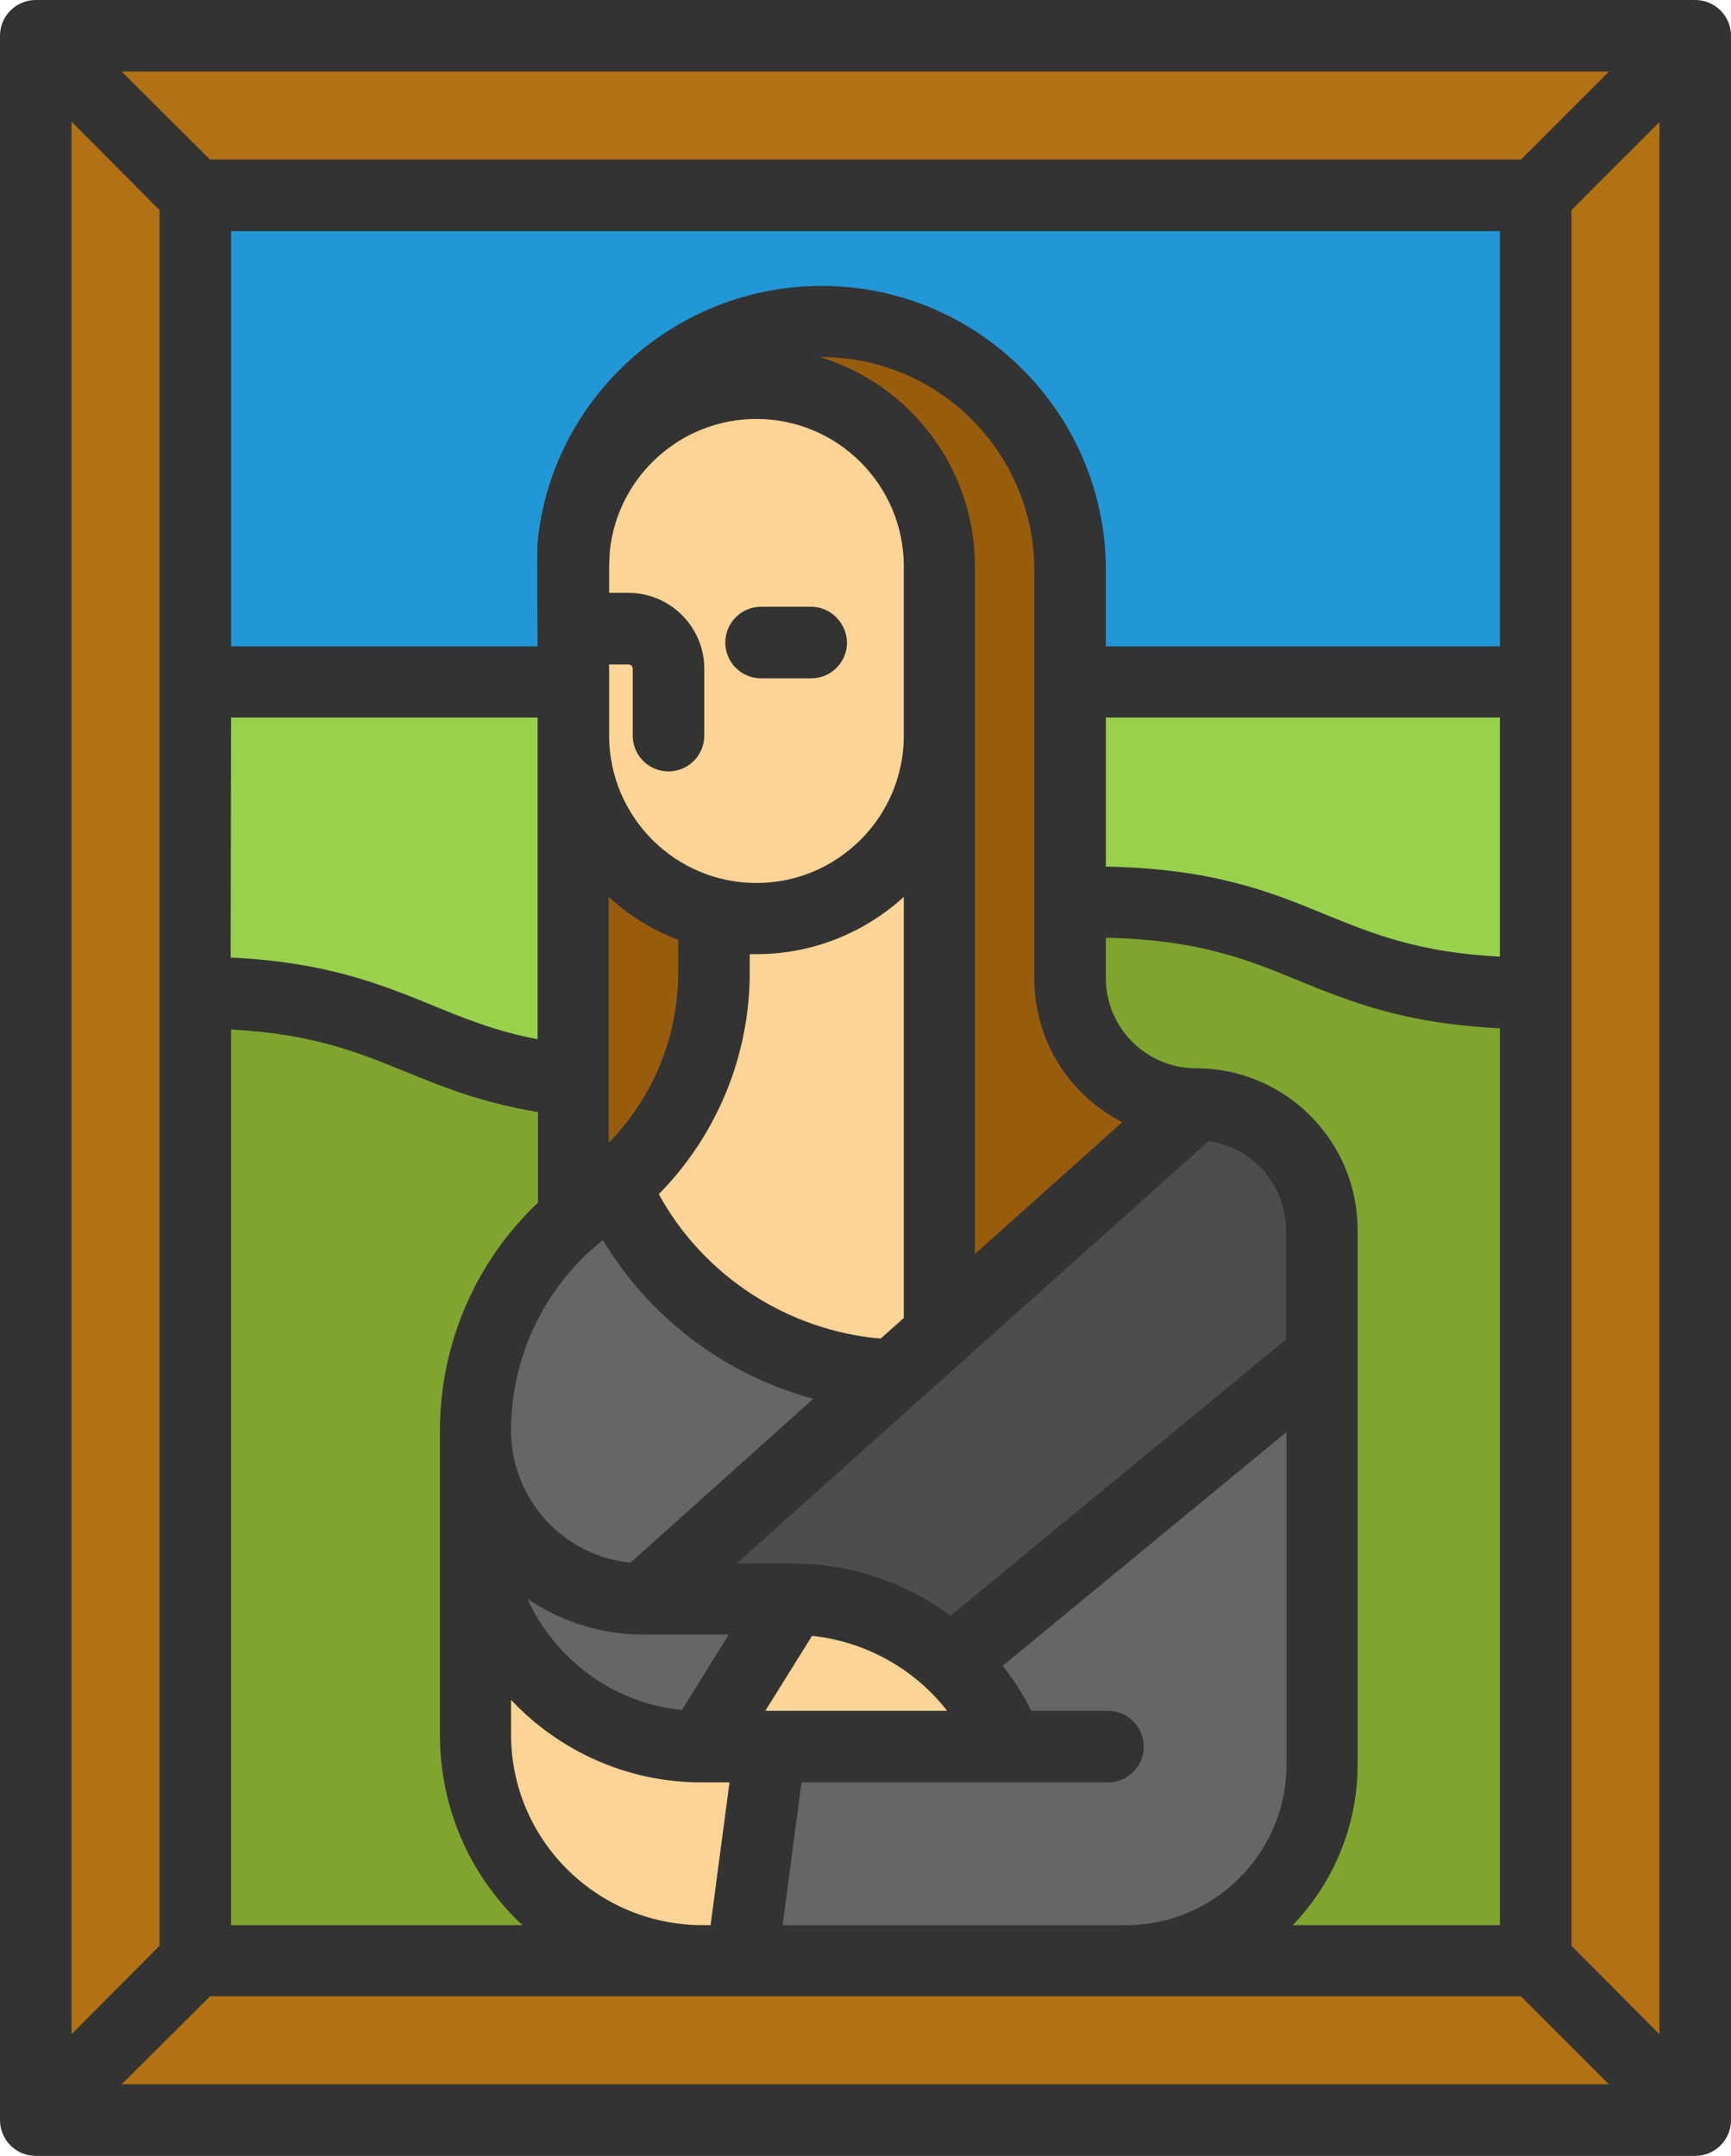
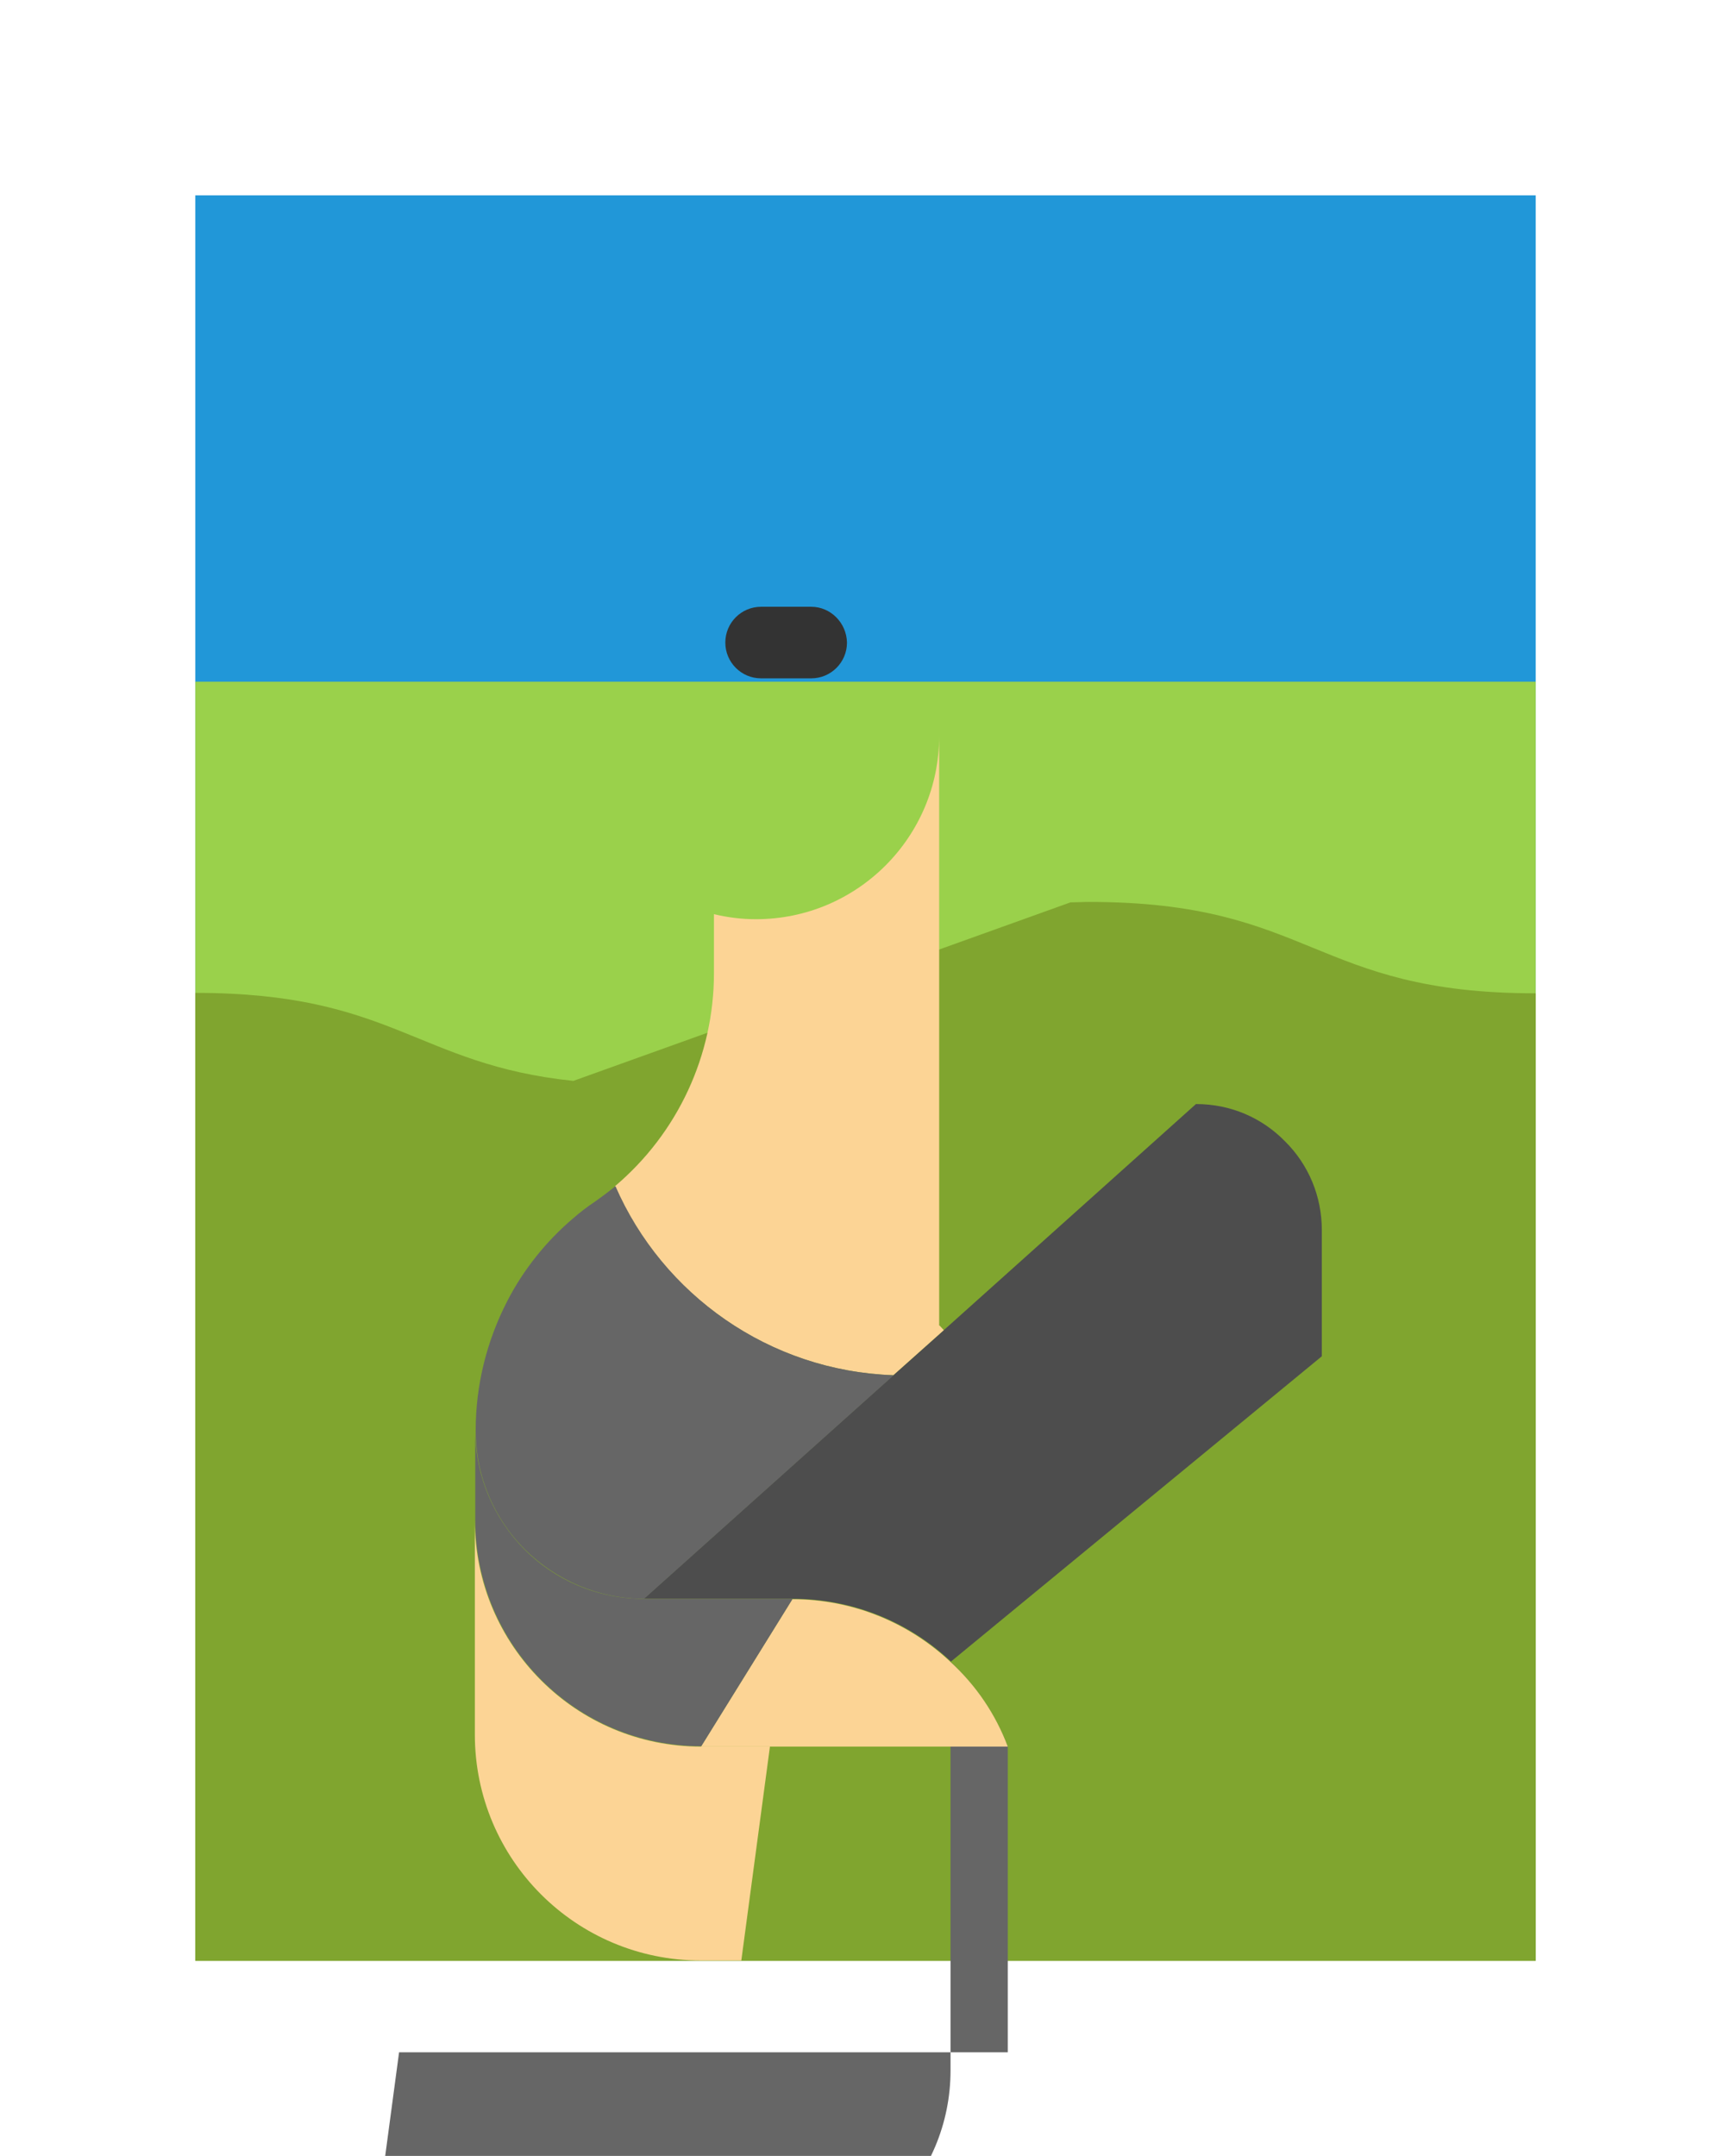
<svg xmlns="http://www.w3.org/2000/svg" version="1.1" id="Layer_1" x="0px" y="0px" viewBox="0 0 411.2 512" style="enable-background:new 0 0 411.2 512;" xml:space="preserve">
  <g>
-     <path style="fill:#B27214;" d="M10.8,10.9h389.9v491.6H10.8V10.9z" />
    <path style="fill:#2197D8;" d="M46.4,46.4h318.4v419.2H46.4V46.4z" />
    <path style="fill:#9AD14B;" d="M46.4,161.9h318.4v303.7H46.4V161.9z" />
    <path style="fill:#80A52F;" d="M46.4,235.8c47,0,52.4,17,89.8,20.9l118.1-42.4c1.4,0,2.9-0.1,4.4-0.1c53.1,0,53.1,21.7,106.1,21.7   v229.8H46.4C46.4,465.6,46.4,235.8,46.4,235.8z" />
-     <path style="fill:#666666;" d="M239.4,414.8c-3-7.6-7.6-14.5-13.6-20.1l88.1-72.5v97c0,25.7-20.8,46.5-46.5,46.5h-91.3l6.8-50.8   H239.4L239.4,414.8z" />
+     <path style="fill:#666666;" d="M239.4,414.8c-3-7.6-7.6-14.5-13.6-20.1v97c0,25.7-20.8,46.5-46.5,46.5h-91.3l6.8-50.8   H239.4L239.4,414.8z" />
    <path style="fill:#4D4D4D;" d="M314,292.1v30l-88.1,72.5c-10.2-9.6-23.6-14.9-37.6-14.9h-35.4l59.3-53.1l12-10.7l59.9-53.7   c8.3,0,15.7,3.3,21.1,8.8C310.9,276.6,314,284.2,314,292.1L314,292.1z" />
    <path style="fill:#FCD495;" d="M239.4,414.8h-72.9l21.7-35c14.3,0,27.6,5.5,37.6,14.9C231.9,400.3,236.5,407.1,239.4,414.8   L239.4,414.8z M223.2,314.8l1,1.1l-12,10.7l0,0c-29.6-1-54.9-19.2-66.1-44.9c14.9-12.6,23.5-31.1,23.5-50.6v-14   c3.3,0.8,6.6,1.2,10,1.2c24,0,43.5-19.5,43.5-43.5V314.8z" />
-     <path style="fill:#FCD495;" d="M169.6,217c-7.8-1.9-15-5.9-20.7-11.6c-7.9-7.9-12.7-18.8-12.7-30.8v-39.3c0-2,0.1-3.9,0.3-5.8   c0-0.2,0-0.4,0.1-0.6c2.7-21.4,21-38,43.2-38c12,0,22.9,4.9,30.8,12.7c7.9,7.9,12.7,18.8,12.7,30.8v40.1c0,24-19.5,43.5-43.5,43.5   C176.2,218.2,172.9,217.8,169.6,217L169.6,217z" />
    <path style="fill:#666666;" d="M136.2,289.3c1.6-1.4,3.3-2.7,5.1-3.9c1.7-1.2,3.3-2.4,4.9-3.7c11.2,25.7,36.5,43.9,66.1,44.9l0,0   l-59.3,53.1c-11,0-21-4.5-28.3-11.7c-7.2-7.2-11.7-17.2-11.7-28.3c0-10.7,2.6-21.2,7.5-30.7C124.3,301.6,129.7,294.8,136.2,289.3   L136.2,289.3z" />
    <path style="fill:#666666;" d="M188.3,379.7l-21.7,35c-29.7,0-53.7-24-53.7-53.7v-21.3c0,11,4.5,21,11.7,28.3   c7.2,7.2,17.2,11.7,28.3,11.7H188.3L188.3,379.7z" />
    <path style="fill:#FCD495;" d="M182.9,414.8l-6.8,50.8h-9.6c-29.7,0-53.7-24-53.7-53.7v-50.8c0,29.7,24.1,53.7,53.7,53.7H182.9z" />
-     <path style="fill:#995C0D;" d="M169.6,217v14c0,19.5-8.6,38-23.5,50.6c-1.6,1.3-3.2,2.5-4.9,3.7c-1.8,1.2-3.5,2.5-5.1,3.9V174.7   c0,12,4.9,22.9,12.7,30.8C154.6,211.1,161.8,215.1,169.6,217L169.6,217z M179.7,91c-22.1,0-40.4,16.5-43.2,38   c3.2-29.6,28.2-52.7,58.7-52.7c16.3,0,31.1,6.6,41.7,17.3c10.7,10.7,17.3,25.5,17.3,41.7v97c0,16.5,13.4,29.9,29.9,29.9l-59.9,53.7   l-1-1.1V134.5c0-12-4.9-22.9-12.7-30.8C202.6,95.9,191.7,91,179.7,91L179.7,91z" />
    <path style="fill:#333333;" d="M192.7,144.1h-11.9c-4.7,0-8.5,3.8-8.5,8.5c0,4.7,3.8,8.5,8.5,8.5h11.9c4.7,0,8.5-3.8,8.5-8.5   C201.1,147.9,197.3,144.1,192.7,144.1z" />
-     <path style="fill:#333333;" d="M402.7,0H8.5C3.8,0,0,3.8,0,8.5l0,0v495c0,4.7,3.8,8.5,8.5,8.5h394.2c4.7,0,8.5-3.8,8.5-8.5V8.5   C411.2,3.8,407.4,0,402.7,0z M356.3,227.2c-19.3-1-30.1-5.4-41.4-10c-13.1-5.4-26.7-10.9-52.2-11.4v-35.4h93.6V227.2L356.3,227.2z    M305.5,318.1l-79.7,65.6c-10.7-7.9-23.8-12.4-37.5-12.4H175l112.1-100.3c10.4,1.5,18.4,10.4,18.4,21.2V318.1L305.5,318.1z    M54.9,170.4h72.8v76.4c-10-1.9-17.3-4.9-25.1-8.1c-12.3-5-25.1-10.2-47.8-11.3L54.9,170.4L54.9,170.4z M209.2,317.9   c-22.1-1.9-42.1-14.9-52.7-34.3c13.8-14,21.6-32.9,21.6-52.6v-4.4c0.5,0,1,0,1.6,0c13.5,0,25.8-5.2,35-13.6v100L209.2,317.9z    M144.6,213c4.8,4.4,10.4,7.9,16.5,10.2v7.8c0,15.1-5.9,29.6-16.5,40.4V213z M214.7,174.7c0,19.3-15.7,35-35,35   c-19.3,0-35-15.7-35-35v-16.9h4.6c0.6,0,1,0.5,1,1v15.9c0,4.7,3.8,8.5,8.5,8.5c4.7,0,8.5-3.8,8.5-8.5v-15.9c0-9.9-8.1-18-18-18   h-4.6v-5.4c0-1.7,0.1-3.3,0.2-4.9c2-17.4,16.8-31,34.8-31c19.3,0,35,15.7,35,35L214.7,174.7L214.7,174.7z M143.2,294.5   c11.2,18.6,29.2,32.1,50,37.7l-43.4,38.9c-15.9-1.5-28.4-15-28.4-31.4C121.4,322.1,129.4,305.5,143.2,294.5L143.2,294.5z    M152.9,388.2h20.2L162,406.1c-16.4-1.6-30.2-12.1-36.7-26.4C133.4,385.2,143,388.2,152.9,388.2z M181.8,406.3l11.1-17.8   c12.7,1.3,24.4,7.9,32.1,17.8H181.8L181.8,406.3z M231.6,297.8V134.5c0-23.4-15.5-43.2-36.8-49.7c0.1,0,0.2,0,0.3,0   c27.9,0,50.6,22.7,50.6,50.6v97c0,14.9,8.5,27.8,20.9,34.1L231.6,297.8z M356.3,153.5h-93.6v-18.1c0-37.2-30.3-67.5-67.5-67.5   c-35,0-64.2,26.8-67.5,60.9c-0.2,1.9,0,24.7,0,24.7H54.9V54.9h301.4V153.5z M54.9,244.5c19.3,1,30.1,5.4,41.4,10   c9,3.7,18.2,7.4,31.5,9.6v21.5c-14.9,14.1-23.3,33.7-23.3,54.2v72.2c0,17.8,7.5,33.9,19.6,45.2H54.9L54.9,244.5L54.9,244.5z    M121.4,411.9v-8.2c11.3,12,27.4,19.6,45.2,19.6h6.7l-4.5,33.9h-2.1C141.7,457.1,121.4,436.9,121.4,411.9z M190.4,423.3h72.8   c4.7,0,8.5-3.8,8.5-8.5c0-4.7-3.8-8.5-8.5-8.5h-18.2c-1.9-3.8-4.2-7.4-6.8-10.7l67.4-55.5v79c0,21-17.1,38.1-38.1,38.1h-81.6   L190.4,423.3L190.4,423.3z M322.5,419.1v-127c0-21.2-17.2-38.4-38.4-38.4c-11.8,0-21.4-9.6-21.4-21.4v-9.6   c22.2,0.5,33.7,5.2,45.8,10.2c12.3,5,25.1,10.2,47.8,11.3v213h-49.2C316.6,447.3,322.5,433.8,322.5,419.1z M361.3,37.9H49.9   L28.9,17h353.3L361.3,37.9z M37.9,49.9v412.2L17,483.1V28.9L37.9,49.9z M49.9,474.1h311.4l20.9,20.9H28.9L49.9,474.1z M373.3,462.1   V49.9l20.9-20.9v454.1L373.3,462.1L373.3,462.1z" />
  </g>
</svg>